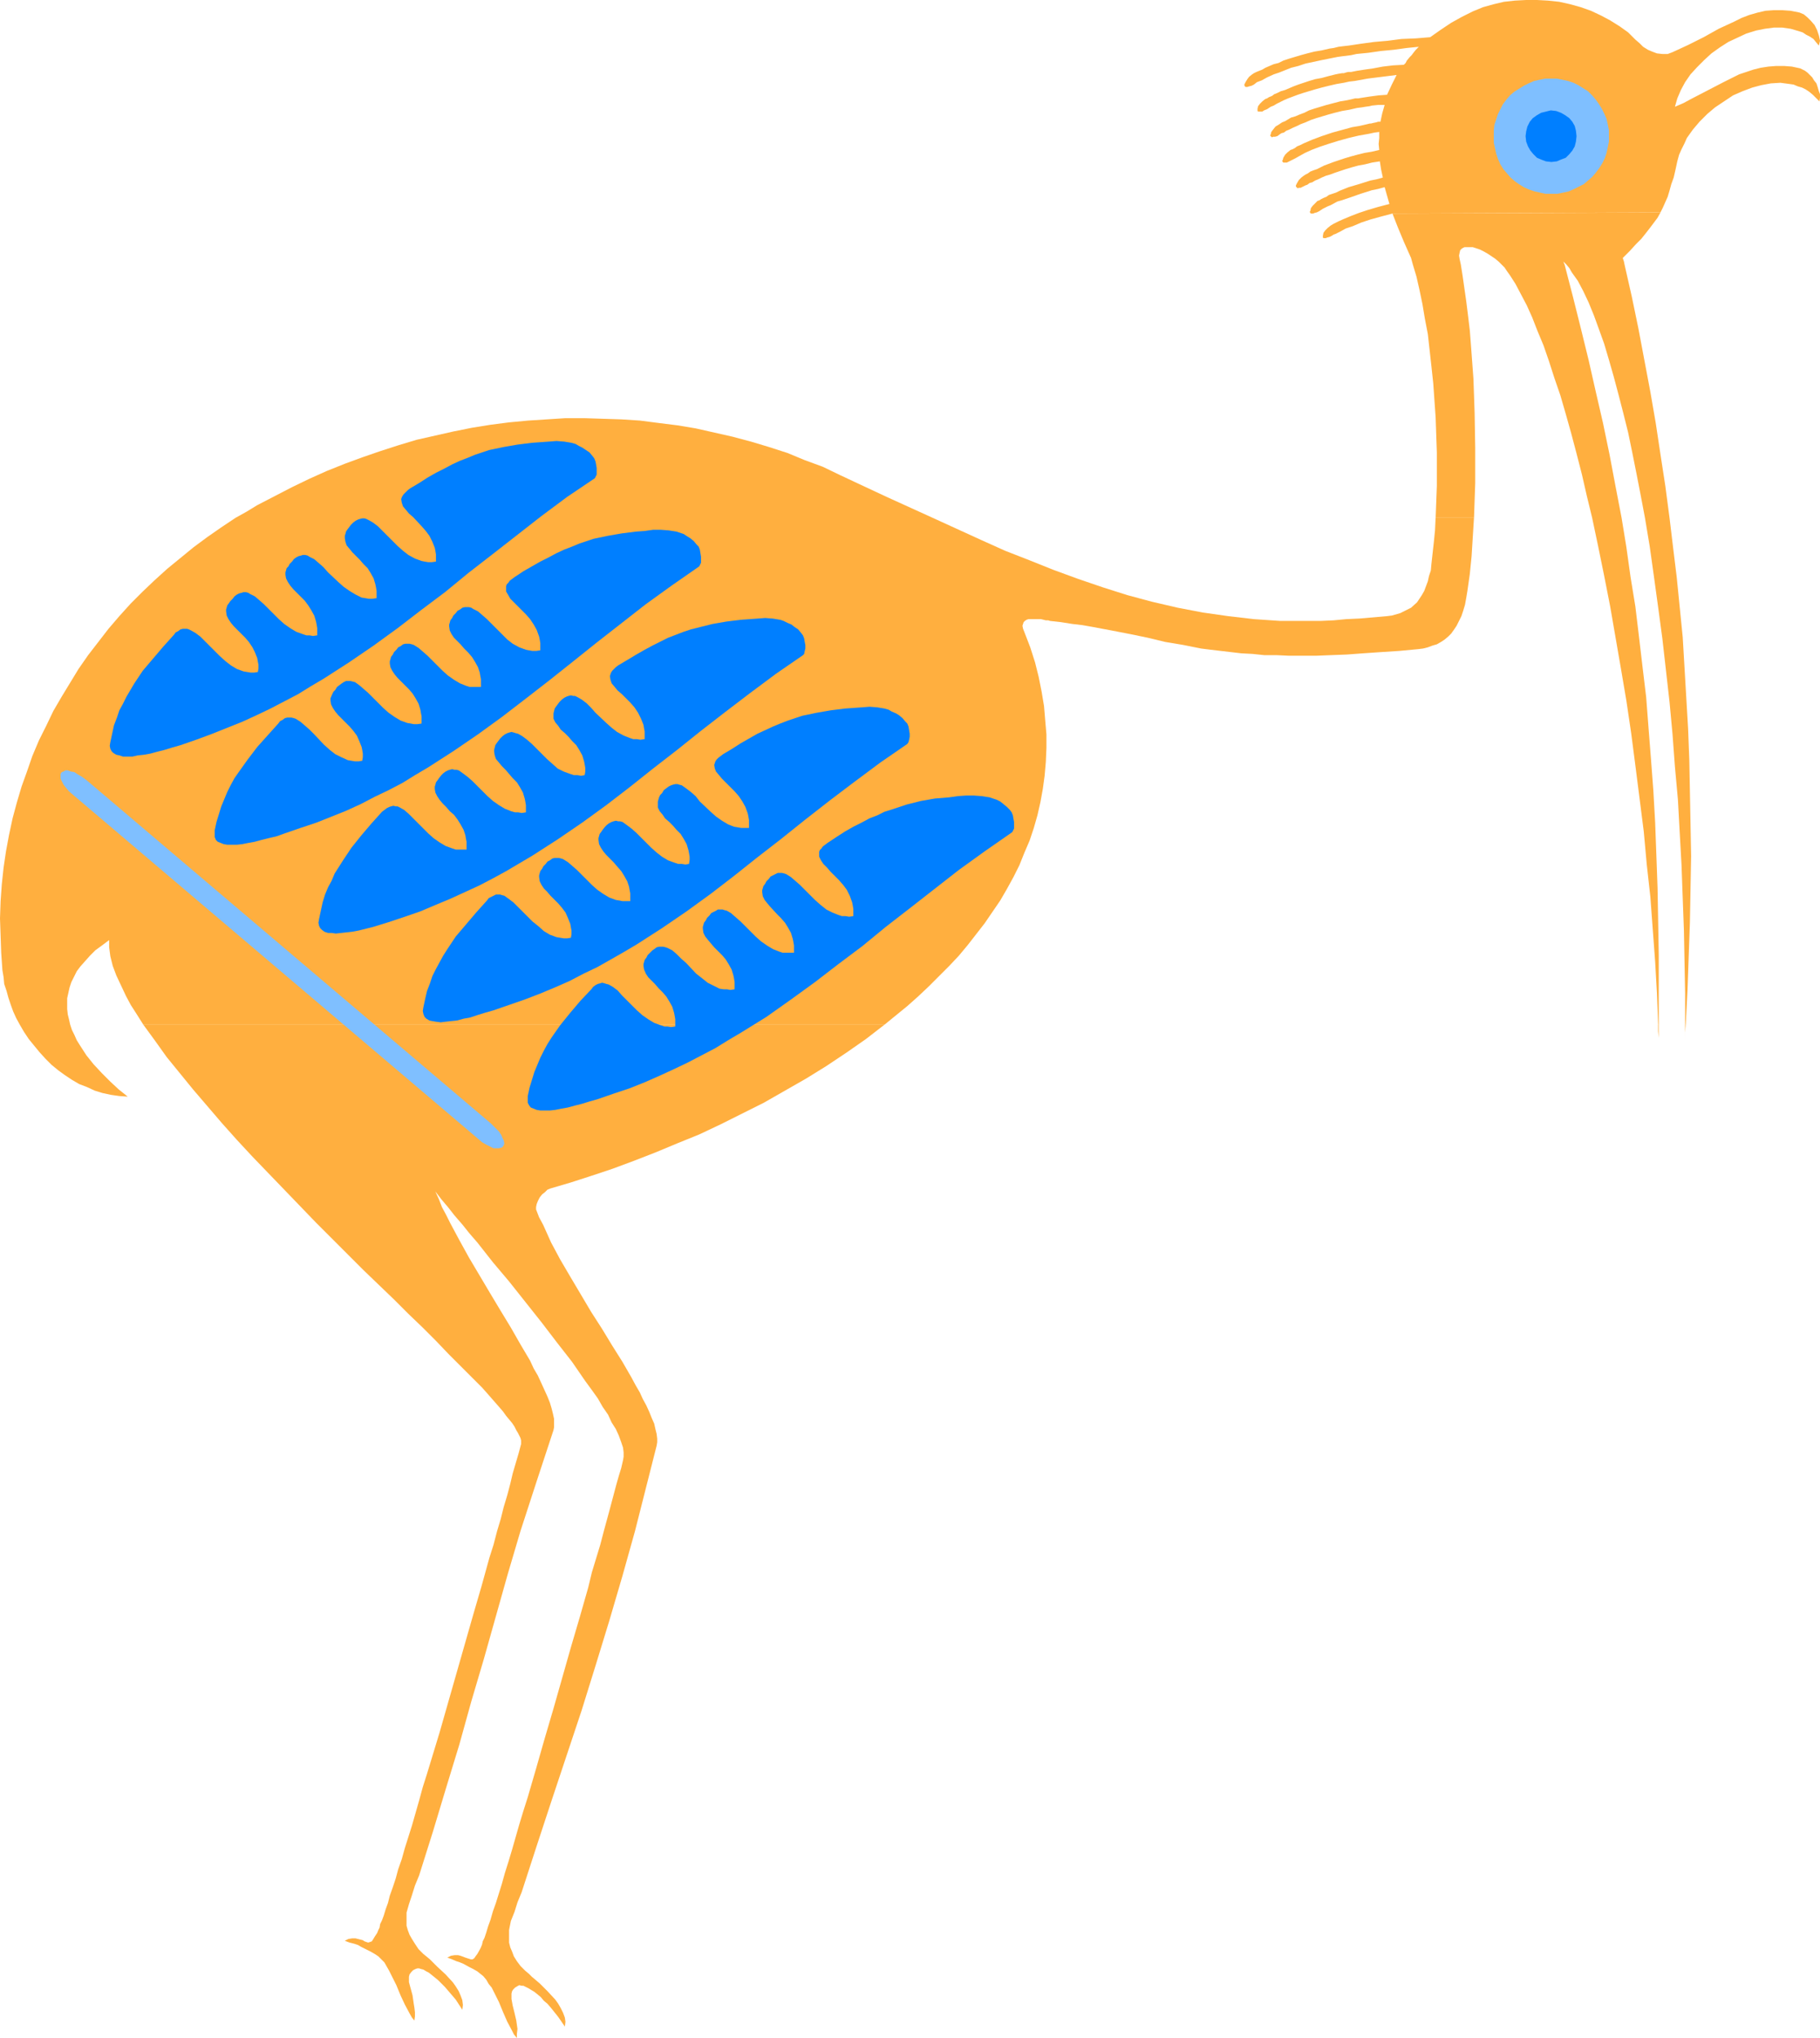
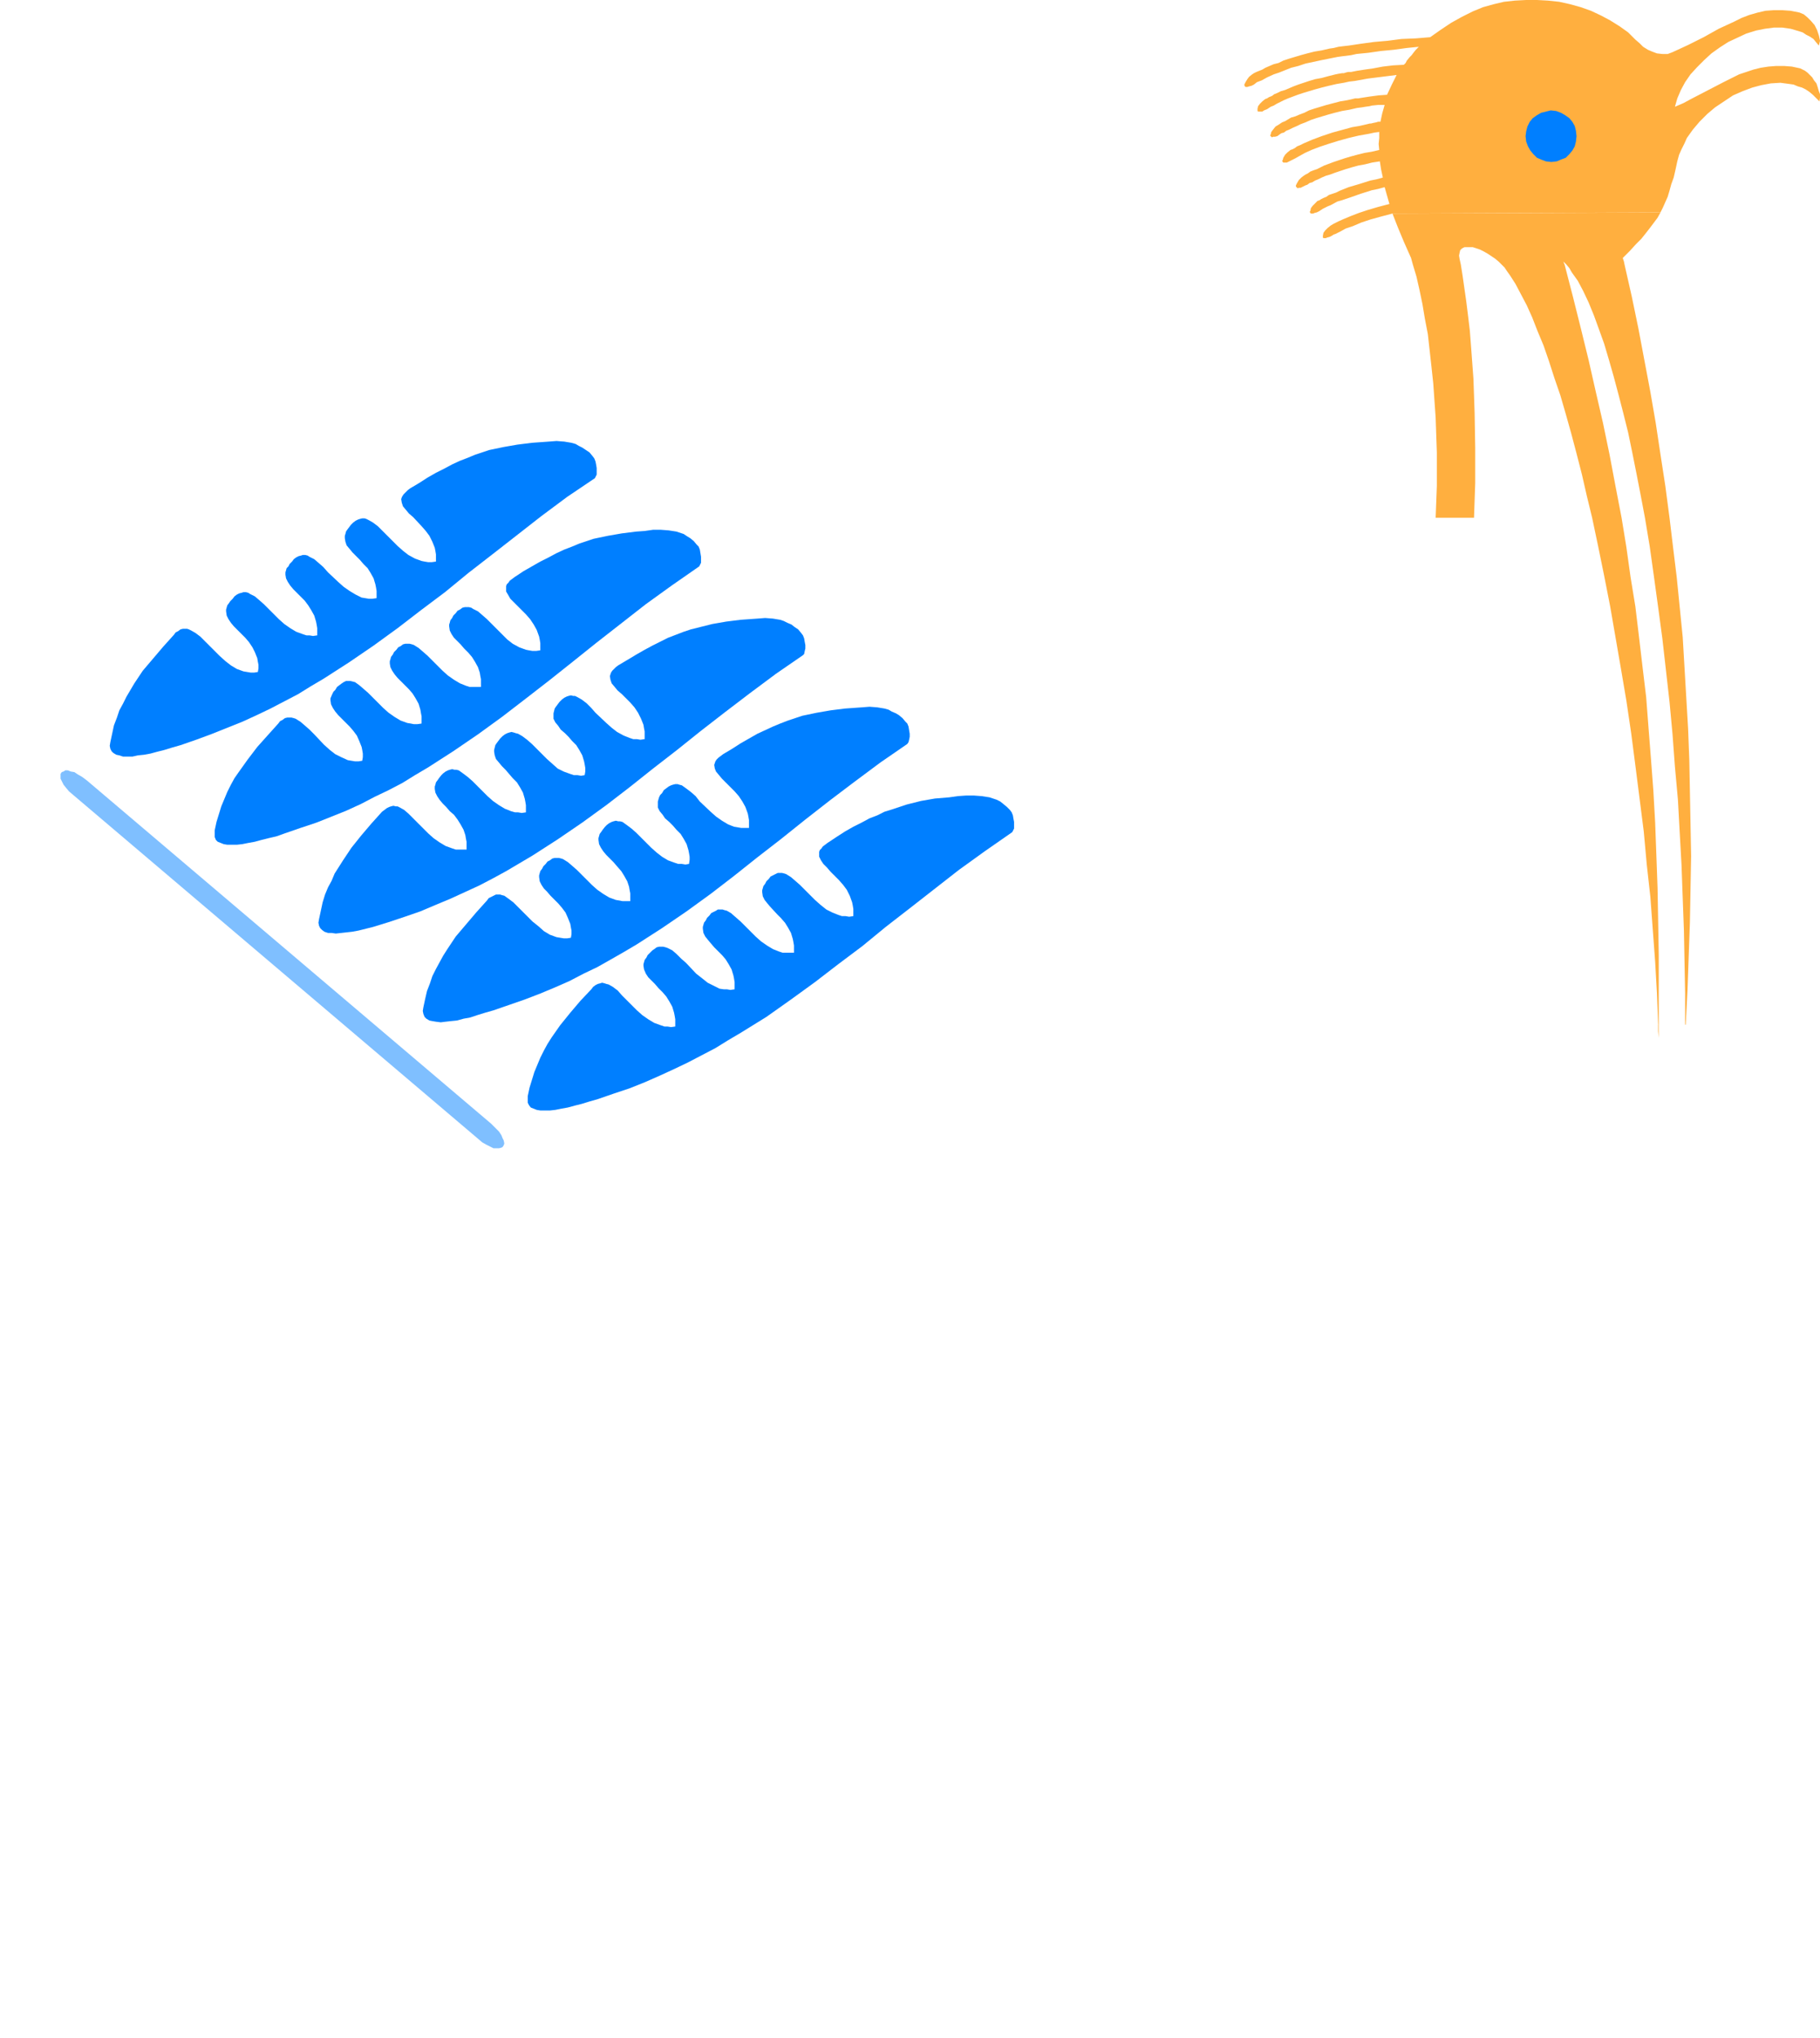
<svg xmlns="http://www.w3.org/2000/svg" xmlns:ns1="http://sodipodi.sourceforge.net/DTD/sodipodi-0.dtd" xmlns:ns2="http://www.inkscape.org/namespaces/inkscape" version="1.0" width="129.766mm" height="145.232mm" id="svg14" ns1:docname="Bird 12.wmf">
  <ns1:namedview id="namedview14" pagecolor="#ffffff" bordercolor="#000000" borderopacity="0.25" ns2:showpageshadow="2" ns2:pageopacity="0.0" ns2:pagecheckerboard="0" ns2:deskcolor="#d1d1d1" ns2:document-units="mm" />
  <defs id="defs1">
    <pattern id="WMFhbasepattern" patternUnits="userSpaceOnUse" width="6" height="6" x="0" y="0" />
  </defs>
-   <path style="fill:#ffaf3f;fill-opacity:1;fill-rule:evenodd;stroke:none" d="m 38.622,275.989 3.07,4.201 3.232,4.524 3.555,4.363 3.555,4.363 3.878,4.524 3.878,4.524 4.04,4.524 4.202,4.524 8.565,8.887 8.565,8.887 8.565,8.564 4.202,4.201 4.202,4.04 4.04,3.878 3.878,3.878 3.878,3.716 3.555,3.555 3.394,3.555 3.232,3.232 3.07,3.07 2.747,2.747 1.293,1.454 1.131,1.293 1.131,1.293 1.131,1.293 0.97,1.131 0.808,1.131 0.808,0.97 0.808,0.97 0.646,0.97 0.485,0.97 0.485,0.808 0.323,0.646 0.323,0.646 0.162,0.646 v 0.485 0.485 l -0.646,2.424 -0.808,2.747 -0.808,2.747 -0.646,2.747 -0.808,3.07 -0.97,3.232 -0.808,3.232 -0.97,3.232 -0.97,3.716 -1.131,3.555 -2.101,7.595 -2.262,7.756 -2.262,7.918 -4.525,15.835 -2.262,7.918 -2.262,7.433 -1.131,3.716 -1.131,3.555 -0.97,3.555 -0.97,3.393 -0.97,3.393 -0.97,3.07 -0.97,3.07 -0.808,2.909 -0.97,2.747 -0.646,2.424 -0.808,2.424 -0.808,2.262 -0.485,1.939 -0.646,1.777 -0.485,1.616 -0.485,1.293 -0.485,0.97 -0.162,0.97 -0.323,0.646 -0.323,0.808 -0.323,0.485 -0.323,0.485 -0.485,0.808 -0.323,0.485 -0.485,0.162 -0.485,0.162 -0.485,-0.162 -0.485,-0.162 -0.485,-0.323 -1.293,-0.323 -0.646,-0.162 h -0.97 l -0.97,0.162 -0.97,0.485 1.293,0.485 1.293,0.323 0.97,0.323 0.808,0.485 1.616,0.808 0.97,0.485 1.131,0.646 0.97,0.646 0.808,0.808 0.808,0.808 0.646,1.131 0.646,1.131 0.646,1.293 1.293,2.585 1.131,2.747 1.131,2.424 1.293,2.424 0.646,1.131 0.646,0.808 0.162,-1.131 v -1.131 l -0.162,-1.293 -0.162,-0.97 -0.323,-2.262 -0.485,-1.777 -0.485,-1.777 v -0.808 -0.646 l 0.162,-0.646 0.485,-0.646 0.485,-0.485 0.646,-0.323 0.485,-0.162 h 0.485 l 0.485,0.162 0.646,0.162 0.808,0.485 0.646,0.323 0.808,0.646 0.808,0.646 0.97,0.808 0.808,0.808 0.97,0.97 0.97,1.131 1.939,2.262 1.778,2.747 0.162,-1.293 -0.162,-1.293 -0.485,-1.293 -0.485,-1.131 -0.808,-1.293 -0.808,-1.131 -1.939,-2.101 -2.262,-2.101 -1.939,-1.939 -0.97,-0.808 -0.808,-0.646 -0.808,-0.808 -0.485,-0.485 -0.97,-1.454 -0.808,-1.293 -0.646,-1.131 -0.485,-1.293 -0.323,-1.131 v -1.131 -1.293 -1.131 l 0.646,-2.262 0.808,-2.424 0.808,-2.585 1.131,-2.747 3.717,-11.796 3.555,-11.796 3.555,-11.634 3.232,-11.634 3.394,-11.473 3.232,-11.473 3.232,-11.473 3.394,-11.473 4.363,-13.412 4.525,-13.735 0.162,-0.808 v -1.131 -1.131 l -0.323,-1.454 -0.323,-1.293 -0.485,-1.616 -0.646,-1.616 -0.808,-1.777 -0.808,-1.777 -0.97,-2.101 -1.131,-1.939 -0.97,-2.101 -2.586,-4.363 -2.586,-4.524 -2.747,-4.524 -2.909,-4.848 -5.656,-9.534 -2.586,-4.686 -2.424,-4.524 -1.131,-2.262 -1.131,-2.101 -0.808,-2.101 -0.97,-2.101 1.616,2.101 1.778,2.101 1.778,2.262 2.101,2.424 1.939,2.424 2.101,2.424 4.202,5.332 4.363,5.171 4.363,5.494 4.363,5.494 4.202,5.494 4.04,5.171 1.778,2.585 1.778,2.585 1.778,2.424 1.616,2.262 1.293,2.262 1.454,2.101 0.97,2.101 1.131,1.777 0.808,1.777 0.646,1.777 0.485,1.454 0.162,1.293 v 1.131 l -0.162,0.97 -0.485,2.101 -0.646,2.101 -0.646,2.262 -0.646,2.424 -0.646,2.424 -0.646,2.424 -1.454,5.332 -0.97,3.716 -1.131,3.716 -1.131,3.716 -0.97,4.04 -2.262,7.918 -2.424,8.241 -4.686,16.482 -2.424,8.241 -2.262,7.918 -1.131,3.878 -1.131,3.878 -1.131,3.555 -1.131,3.716 -0.97,3.393 -0.97,3.393 -0.97,3.232 -0.97,3.07 -0.808,2.909 -0.808,2.585 -0.808,2.585 -0.808,2.262 -0.646,2.262 -0.646,1.777 -0.485,1.616 -0.485,1.454 -0.485,0.97 -0.162,0.808 -0.323,0.808 -0.323,0.646 -0.646,1.131 -0.485,0.646 -0.323,0.485 -0.485,0.323 h -0.485 l -0.485,-0.162 -0.485,-0.162 -0.485,-0.162 -1.293,-0.485 -0.646,-0.162 h -0.97 l -0.97,0.162 -0.97,0.485 1.293,0.485 1.131,0.485 0.97,0.323 0.808,0.323 1.778,0.97 0.97,0.485 1.131,0.646 0.808,0.646 0.808,0.646 0.808,0.97 0.646,1.131 0.808,0.97 0.646,1.293 1.293,2.585 1.131,2.747 1.131,2.585 1.293,2.424 0.485,0.97 0.808,0.97 v -1.131 l 0.162,-1.293 -0.162,-1.131 -0.162,-1.131 -0.485,-2.101 -0.485,-1.939 -0.323,-1.777 v -0.808 -0.646 l 0.162,-0.646 0.323,-0.485 0.485,-0.485 0.808,-0.485 0.323,-0.162 0.646,0.162 h 0.485 l 0.646,0.323 0.646,0.323 0.808,0.485 0.808,0.485 0.808,0.646 0.97,0.808 0.808,0.97 0.97,0.808 0.97,1.131 1.939,2.424 1.778,2.585 0.162,-1.293 -0.162,-1.131 -0.485,-1.293 -0.646,-1.293 -0.646,-1.131 -0.808,-1.131 -2.101,-2.262 -2.101,-2.101 -2.101,-1.777 -0.808,-0.808 -0.97,-0.808 -0.646,-0.646 -0.646,-0.646 -0.97,-1.293 -0.808,-1.293 -0.485,-1.293 -0.485,-1.131 -0.323,-1.293 v -1.131 -1.131 -1.131 l 0.485,-2.424 0.97,-2.424 0.808,-2.585 1.131,-2.747 4.04,-12.442 4.04,-12.281 4.04,-12.119 4.04,-12.119 3.717,-11.957 3.717,-12.119 3.555,-12.119 3.394,-12.119 2.909,-11.473 2.909,-11.473 0.162,-0.97 v -0.97 l -0.162,-1.293 -0.323,-1.293 -0.323,-1.454 -0.646,-1.454 -0.646,-1.616 -0.808,-1.777 -0.97,-1.777 -0.808,-1.777 -1.131,-1.939 -1.131,-2.101 -2.424,-4.201 -2.747,-4.363 -2.747,-4.524 -2.909,-4.524 -5.656,-9.534 -2.747,-4.686 -2.424,-4.524 -2.101,-4.686 -1.131,-2.101 -0.808,-2.101 v -0.646 l 0.162,-0.808 0.323,-0.808 0.485,-0.97 0.646,-0.808 0.808,-0.646 0.646,-0.646 0.808,-0.323 5.494,-1.616 5.494,-1.777 5.818,-1.939 5.656,-2.101 5.818,-2.262 5.818,-2.424 5.979,-2.424 5.818,-2.747 5.818,-2.909 5.818,-2.909 5.656,-3.232 5.656,-3.232 5.494,-3.393 5.333,-3.555 5.333,-3.716 5.01,-3.878 z" id="path1" />
  <path style="fill:#ffaf3f;fill-opacity:1;fill-rule:evenodd;stroke:none" d="m 446.824,275.989 v 1.777 l 0.162,1.777 v -3.555 z" id="path2" />
-   <path style="fill:#ffaf3f;fill-opacity:1;fill-rule:evenodd;stroke:none" d="m 454.095,275.989 v 2.262 l -0.162,2.101 0.323,-4.363 z" id="path3" />
  <path style="fill:#ffaf3f;fill-opacity:1;fill-rule:evenodd;stroke:none" d="m 447.47,57.201 0.646,-1.293 1.293,-2.909 0.485,-1.616 0.485,-1.777 0.646,-1.777 0.485,-2.101 0.485,-2.262 0.485,-1.777 0.646,-1.454 0.808,-1.616 0.646,-1.454 1.616,-2.262 1.778,-2.101 2.101,-2.101 2.101,-1.777 2.424,-1.616 2.424,-1.616 2.586,-1.131 2.586,-0.97 2.424,-0.646 2.586,-0.485 2.586,-0.162 2.424,0.323 1.131,0.162 1.131,0.485 1.131,0.323 0.97,0.485 0.97,0.646 0.97,0.808 0.808,0.808 0.97,0.97 0.162,-0.97 v -0.97 l -0.323,-0.808 -0.323,-1.131 -0.323,-0.97 -0.646,-0.808 -0.485,-0.808 -0.808,-0.808 -0.485,-0.485 -0.646,-0.485 -0.646,-0.323 -0.646,-0.323 -2.262,-0.485 -2.101,-0.162 h -2.101 l -2.101,0.162 -2.101,0.323 -1.939,0.485 -1.939,0.646 -1.939,0.646 -4.202,2.101 -4.363,2.262 -4.363,2.262 -2.101,1.131 -2.262,0.97 0.646,-2.262 0.97,-2.262 1.131,-2.101 1.454,-2.101 1.778,-1.939 1.939,-1.939 1.939,-1.777 2.262,-1.616 2.262,-1.454 2.424,-1.131 2.424,-1.131 2.586,-0.808 2.424,-0.485 2.424,-0.323 h 2.262 l 2.262,0.323 1.131,0.323 2.101,0.646 0.97,0.646 0.97,0.485 0.97,0.646 0.646,0.808 0.808,0.97 0.162,-0.646 0.162,-0.646 -0.323,-1.454 -0.485,-1.454 -0.646,-1.293 -0.97,-1.131 -0.97,-0.97 -0.97,-0.808 -1.131,-0.485 -2.424,-0.485 -2.262,-0.162 h -2.262 l -2.262,0.162 -2.101,0.485 -2.262,0.646 -2.101,0.808 -1.939,0.97 -4.202,1.939 -4.04,2.262 -4.202,2.101 -2.101,0.97 -2.101,0.97 -1.293,0.485 h -1.454 l -1.454,-0.162 -1.293,-0.485 -1.131,-0.485 -1.293,-0.808 -0.97,-0.97 -1.131,-0.97 -1.939,-1.939 -2.262,-1.616 -2.586,-1.616 -2.424,-1.293 -2.747,-1.293 -2.747,-0.97 -2.909,-0.808 -2.909,-0.646 -3.07,-0.323 L 414.18,0 h -2.909 l -3.07,0.162 -2.909,0.323 -2.747,0.646 -2.909,0.808 -2.747,1.131 -2.909,1.454 -2.909,1.616 -2.909,1.939 -2.747,1.939 -3.878,0.323 -3.878,0.162 -3.717,0.485 -3.717,0.323 -3.555,0.485 -3.232,0.485 -1.454,0.162 -1.293,0.162 -1.293,0.323 -1.131,0.162 -2.101,0.485 -1.939,0.323 -1.939,0.485 -1.778,0.485 -1.616,0.485 -1.616,0.485 -1.454,0.485 -1.293,0.646 -1.293,0.323 -1.131,0.485 -1.131,0.485 -0.808,0.485 -0.808,0.323 -0.808,0.323 -0.646,0.323 -0.485,0.323 v 0 l -0.808,0.646 -0.485,0.646 -0.485,0.808 -0.323,0.646 v 0.162 l 0.162,0.323 0.162,0.162 h 0.162 0.323 l 0.485,-0.162 0.646,-0.162 0.646,-0.323 0.808,-0.646 1.293,-0.485 1.454,-0.808 1.778,-0.808 1.454,-0.485 1.616,-0.646 1.616,-0.646 1.939,-0.485 1.939,-0.646 2.262,-0.485 2.262,-0.485 2.424,-0.485 0.808,-0.162 0.808,-0.162 1.131,-0.162 1.293,-0.162 1.293,-0.162 1.454,-0.323 3.232,-0.323 3.394,-0.485 3.394,-0.323 3.555,-0.485 3.232,-0.323 -0.808,0.808 -0.646,0.808 -0.485,0.646 -0.485,0.485 -0.808,0.97 -0.323,0.646 -0.485,0.485 -2.909,0.162 -2.747,0.323 -2.586,0.485 -2.262,0.323 -2.101,0.323 -0.808,0.162 -0.808,0.162 h -0.808 l -0.646,0.162 -0.485,0.162 h -0.485 l -0.97,0.162 -0.808,0.162 -1.939,0.485 -1.778,0.485 -1.778,0.323 -1.616,0.485 -1.454,0.485 -1.454,0.485 -1.293,0.485 -1.131,0.485 -1.131,0.485 -1.131,0.323 -0.97,0.485 -0.808,0.323 -0.646,0.485 -0.808,0.323 -0.485,0.323 -0.485,0.162 -0.808,0.646 -0.646,0.646 -0.485,0.646 -0.162,0.646 v 0.323 0.323 l 0.162,0.162 h 0.323 0.323 0.485 l 0.485,-0.323 0.808,-0.323 0.485,-0.323 0.485,-0.323 0.808,-0.323 0.808,-0.485 0.97,-0.485 0.97,-0.485 1.131,-0.485 1.293,-0.485 1.293,-0.485 1.454,-0.485 1.616,-0.485 1.616,-0.485 1.778,-0.485 1.939,-0.485 2.101,-0.485 1.939,-0.323 1.454,-0.323 1.454,-0.162 1.778,-0.323 1.778,-0.323 3.878,-0.485 3.878,-0.485 -1.293,2.585 -1.293,2.747 -2.262,0.162 -2.424,0.323 -2.101,0.323 -0.97,0.162 h -0.808 l -2.101,0.485 -1.939,0.323 -3.717,0.97 -1.616,0.485 -1.616,0.485 -1.454,0.485 -1.293,0.646 -1.293,0.485 -1.131,0.485 -1.131,0.323 -0.808,0.485 -0.808,0.485 -0.808,0.323 -0.485,0.323 -0.485,0.323 -0.808,0.485 -0.646,0.808 -0.485,0.646 -0.162,0.646 -0.162,0.323 0.162,0.162 0.162,0.162 0.162,0.162 0.323,-0.162 h 0.485 l 0.646,-0.162 0.646,-0.485 0.485,-0.323 0.646,-0.162 0.646,-0.485 0.808,-0.323 0.97,-0.485 1.131,-0.485 0.97,-0.485 1.293,-0.485 1.454,-0.646 1.454,-0.485 1.616,-0.485 1.616,-0.485 1.778,-0.485 1.939,-0.485 1.939,-0.323 2.101,-0.485 1.293,-0.162 0.97,-0.162 1.131,-0.162 0.646,-0.162 1.616,-0.162 h 1.778 l -0.646,2.262 -0.485,2.262 h -0.646 l -0.485,0.162 -0.808,0.162 -0.646,0.162 h -0.323 l -0.646,0.162 -2.101,0.485 -1.939,0.323 -1.778,0.485 -1.778,0.485 -1.778,0.485 -1.454,0.485 -1.454,0.485 -1.293,0.485 -1.293,0.485 -1.131,0.485 -1.131,0.485 -0.97,0.485 -0.808,0.323 -0.646,0.485 -0.646,0.323 -0.485,0.162 -0.808,0.646 -0.646,0.646 -0.485,0.808 -0.162,0.646 -0.162,0.162 0.162,0.323 0.162,0.162 h 0.162 0.485 0.323 l 0.646,-0.323 0.646,-0.323 0.97,-0.485 1.131,-0.646 1.454,-0.808 1.778,-0.808 2.101,-0.808 2.424,-0.808 2.586,-0.808 2.909,-0.808 2.747,-0.646 2.747,-0.485 1.454,-0.323 1.293,-0.162 v 1.616 l -0.162,1.616 0.162,1.616 -2.101,0.485 -1.939,0.323 -1.939,0.485 -1.778,0.485 -1.616,0.485 -1.454,0.485 -1.454,0.485 -1.293,0.485 -1.293,0.485 -0.97,0.485 -0.97,0.485 -0.97,0.323 -0.808,0.323 -0.646,0.485 -0.646,0.323 -0.485,0.323 -0.646,0.485 -0.646,0.646 -0.485,0.808 -0.323,0.646 v 0.323 l 0.162,0.162 0.162,0.162 0.162,0.162 0.323,-0.162 h 0.485 l 0.646,-0.323 0.646,-0.323 0.485,-0.162 0.646,-0.485 0.646,-0.162 0.808,-0.485 0.808,-0.323 0.97,-0.485 1.131,-0.485 1.131,-0.323 1.293,-0.485 1.454,-0.485 1.454,-0.485 1.616,-0.485 1.778,-0.485 1.778,-0.323 1.939,-0.485 2.101,-0.323 0.323,2.101 0.485,2.262 -1.778,0.485 -1.616,0.323 -3.07,0.97 -2.747,0.808 -2.424,0.97 -0.97,0.485 -0.97,0.323 -0.97,0.323 -0.646,0.485 -0.808,0.323 -0.646,0.323 -0.485,0.323 -0.485,0.162 -0.646,0.646 -0.646,0.646 -0.485,0.646 -0.162,0.808 -0.162,0.162 0.162,0.323 0.162,0.162 h 0.162 0.485 l 0.323,-0.162 0.646,-0.162 0.646,-0.323 0.485,-0.323 0.485,-0.323 0.646,-0.323 0.646,-0.323 0.808,-0.323 1.778,-0.97 1.131,-0.323 2.424,-0.808 2.747,-0.97 3.07,-0.97 1.616,-0.323 1.778,-0.485 0.646,2.262 0.646,2.262 -3.07,0.808 -2.747,0.808 -2.424,0.808 -2.101,0.808 -1.939,0.808 -1.454,0.646 -1.293,0.646 -0.808,0.485 -0.808,0.646 -0.646,0.646 -0.485,0.646 -0.162,0.808 v 0.162 0.323 l 0.162,0.162 h 0.162 0.485 l 0.323,-0.162 0.646,-0.162 0.646,-0.323 0.485,-0.323 0.485,-0.162 1.293,-0.646 1.454,-0.808 1.939,-0.646 2.262,-0.97 2.424,-0.808 2.909,-0.808 3.07,-0.808 z" id="path4" />
-   <path style="fill:#ffaf3f;fill-opacity:1;fill-rule:evenodd;stroke:none" d="m 251.288,139.449 13.09,5.979 6.464,2.909 6.626,2.585 6.464,2.585 6.626,2.424 6.626,2.262 6.626,2.101 6.626,1.777 6.949,1.616 6.787,1.293 6.787,0.97 6.949,0.808 7.11,0.485 h 3.555 3.555 3.717 l 3.555,-0.162 3.394,-0.323 3.555,-0.162 3.717,-0.323 3.717,-0.323 1.293,-0.162 1.131,-0.323 1.131,-0.323 0.97,-0.485 0.97,-0.485 0.97,-0.485 1.616,-1.454 0.646,-0.97 0.646,-0.97 0.646,-1.131 0.485,-1.293 0.485,-1.293 0.323,-1.454 0.485,-1.454 0.162,-1.777 0.323,-2.909 0.323,-2.909 0.323,-3.232 0.162,-3.393 h 10.342 l -0.323,5.171 -0.323,5.171 -0.485,4.848 -0.646,4.524 -0.323,1.939 -0.323,1.777 -0.485,1.616 -0.485,1.454 -0.646,1.293 -0.646,1.293 -0.646,0.97 -0.808,1.131 -0.808,0.808 -0.97,0.808 -0.97,0.646 -1.131,0.646 -1.131,0.323 -1.293,0.485 -1.293,0.323 -1.293,0.162 -5.171,0.485 -5.01,0.323 -4.686,0.323 -4.363,0.323 -4.202,0.162 -4.04,0.162 h -7.434 l -3.394,-0.162 h -3.232 l -3.07,-0.323 -3.07,-0.162 -2.747,-0.323 -2.747,-0.323 -2.747,-0.323 -2.586,-0.323 -4.848,-0.97 -4.848,-0.808 -4.686,-1.131 -4.686,-0.97 -5.01,-0.97 -5.171,-0.97 -2.747,-0.485 -2.747,-0.323 -3.07,-0.485 -2.909,-0.323 -0.485,-0.162 h -0.646 l -1.293,-0.323 h -1.454 -1.293 -0.646 l -0.485,0.162 -0.485,0.323 -0.323,0.323 -0.162,0.485 -0.162,0.485 0.162,0.808 0.323,0.808 1.616,4.201 1.293,4.04 0.97,3.878 0.808,4.04 0.646,3.878 0.323,3.878 0.323,3.716 v 3.716 l -0.162,3.716 -0.323,3.716 -0.485,3.555 -0.646,3.555 -0.808,3.555 -0.97,3.393 -1.131,3.393 -1.454,3.393 -1.293,3.232 -1.616,3.232 -1.778,3.232 -1.778,3.07 -2.101,3.07 -2.101,3.07 -2.262,2.909 -2.262,2.909 -2.424,2.909 -2.586,2.747 -2.747,2.747 -2.747,2.747 -2.909,2.747 -2.909,2.585 -6.141,5.009 H 38.622 l -1.939,-3.07 -1.454,-2.262 -1.293,-2.424 -1.293,-2.747 -1.293,-2.747 -0.97,-2.585 -0.323,-1.293 -0.323,-1.293 -0.323,-2.424 v -0.97 -0.97 l -1.939,1.454 -1.778,1.293 -1.454,1.454 -1.293,1.454 -1.293,1.454 -0.97,1.293 -0.808,1.616 -0.646,1.293 -0.485,1.454 -0.323,1.454 -0.323,1.454 v 1.454 1.454 l 0.162,1.454 0.323,1.293 0.323,1.454 0.485,1.454 0.646,1.293 0.646,1.454 0.808,1.293 1.778,2.747 1.939,2.424 2.262,2.424 2.262,2.262 2.262,2.101 2.424,1.939 -2.262,-0.162 -2.262,-0.323 -2.262,-0.485 -2.101,-0.646 -2.101,-0.97 -2.101,-0.808 -1.939,-1.131 -1.939,-1.293 -1.778,-1.293 -1.778,-1.454 -1.616,-1.616 -1.616,-1.777 L 9.211,281.644 7.757,279.867 6.464,277.928 5.333,275.989 4.363,274.211 3.555,272.434 2.909,270.657 2.262,268.718 1.778,266.94 1.131,265.001 0.97,263.224 0.646,261.285 0.323,256.599 0.162,251.913 0,247.388 l 0.162,-4.686 0.323,-4.524 0.485,-4.524 0.646,-4.363 0.808,-4.363 0.97,-4.524 1.131,-4.201 1.293,-4.363 1.454,-4.04 1.454,-4.201 1.778,-4.201 1.939,-3.878 1.939,-4.04 2.262,-3.878 2.262,-3.716 2.262,-3.716 2.586,-3.716 2.747,-3.555 2.747,-3.555 2.909,-3.393 3.07,-3.393 3.232,-3.232 3.232,-3.07 3.394,-3.07 3.555,-2.909 3.555,-2.909 3.717,-2.747 3.717,-2.585 3.878,-2.585 2.909,-1.616 2.909,-1.777 4.686,-2.424 4.686,-2.424 4.686,-2.262 4.686,-2.101 4.848,-1.939 4.848,-1.777 4.686,-1.616 5.01,-1.616 4.848,-1.454 5.01,-1.131 5.01,-1.131 4.848,-0.97 5.01,-0.808 5.01,-0.646 5.171,-0.485 5.01,-0.323 5.01,-0.323 h 5.01 l 5.01,0.162 5.01,0.162 5.01,0.323 5.01,0.646 5.171,0.646 4.848,0.808 5.01,1.131 5.01,1.131 4.848,1.293 4.848,1.454 5.01,1.616 4.686,1.939 4.848,1.777 4.686,2.262 12.443,5.817 z" id="path5" />
  <path style="fill:#ffaf3f;fill-opacity:1;fill-rule:evenodd;stroke:none" d="m 429.048,139.449 -1.454,-5.979 -1.293,-5.656 -1.454,-5.656 -1.454,-5.494 -1.454,-5.171 -1.454,-5.009 -1.616,-4.686 -1.454,-4.524 -1.454,-4.201 -1.616,-3.878 -1.454,-3.716 -1.454,-3.232 -1.616,-3.07 -1.454,-2.747 -1.454,-2.262 -0.808,-1.131 -0.646,-0.97 -0.808,-0.808 -0.808,-0.808 -0.97,-0.808 -1.939,-1.293 -1.131,-0.646 -0.97,-0.485 -0.97,-0.323 -0.97,-0.323 h -0.808 -0.808 -0.646 l -0.646,0.323 -0.485,0.485 -0.162,0.646 -0.162,0.808 0.162,0.97 0.323,1.454 0.485,3.07 0.485,3.393 0.485,3.393 0.485,3.878 0.485,4.04 0.323,4.201 0.323,4.363 0.323,4.363 0.162,4.524 0.162,4.686 0.162,9.534 v 9.372 l -0.323,9.372 h -10.342 l 0.162,-4.201 0.162,-4.363 v -4.524 -4.524 l -0.323,-9.372 -0.646,-9.21 -0.485,-4.524 -0.485,-4.363 -0.485,-4.363 -0.808,-4.201 -0.646,-3.878 -0.808,-3.878 -0.808,-3.555 -0.97,-3.232 -0.485,-1.777 -0.646,-1.454 -0.646,-1.454 -0.646,-1.454 -1.616,-3.878 -1.454,-3.716 72.235,-0.323 -0.808,1.454 -0.97,1.293 -0.97,1.293 -1.131,1.454 -1.293,1.616 -1.454,1.454 -1.616,1.777 -1.939,1.939 0.323,0.97 0.162,0.808 1.939,8.564 1.778,8.564 1.616,8.564 1.616,8.564 1.454,8.402 1.293,8.564 1.293,8.402 1.131,8.564 0.97,8.079 0.97,7.918 0.808,8.079 0.808,8.079 0.485,8.241 0.485,8.241 0.485,8.241 0.323,8.402 0.162,8.564 0.162,8.564 0.162,8.726 -0.162,8.887 -0.162,8.887 -0.323,9.049 -0.323,9.21 -0.485,9.372 h -0.162 v -8.402 l -0.162,-8.402 -0.162,-8.564 -0.323,-8.726 -0.323,-8.887 -0.485,-8.726 -0.485,-8.887 -0.808,-8.887 -0.646,-8.726 -0.808,-8.726 -0.97,-8.564 -0.97,-8.564 -1.131,-8.402 -1.131,-8.241 -1.131,-8.079 -1.293,-7.756 -1.131,-5.979 -1.131,-5.817 -1.131,-5.656 -1.131,-5.494 -1.293,-5.171 -1.293,-5.009 -1.293,-4.848 -1.293,-4.524 -1.293,-4.363 -1.454,-4.04 -1.293,-3.555 -1.454,-3.555 -1.454,-3.07 -1.454,-2.747 -1.616,-2.262 -0.646,-1.131 -0.808,-0.97 -0.808,-0.808 0.162,0.485 0.162,0.323 2.262,8.726 2.101,8.402 2.101,8.564 1.939,8.564 1.939,8.402 1.778,8.564 1.616,8.564 1.616,8.402 1.293,7.918 1.131,8.079 1.293,7.918 0.97,8.079 0.97,8.241 0.97,8.079 0.646,8.402 0.646,8.241 0.646,8.564 0.485,8.564 0.323,8.726 0.323,8.887 0.162,8.887 0.162,9.21 v 9.21 9.534 h -0.162 l -0.323,-8.402 -0.485,-8.564 -0.646,-8.726 -0.646,-8.726 -0.97,-8.726 -0.808,-8.887 -1.131,-8.887 -1.131,-8.887 -1.131,-8.726 -1.293,-8.726 -1.454,-8.564 -1.454,-8.402 -1.454,-8.402 -1.616,-8.241 -1.616,-7.918 z" id="path6" />
-   <path style="fill:#7fbfff;fill-opacity:1;fill-rule:evenodd;stroke:none" d="m 418.059,52.192 h 1.616 l 1.616,-0.323 1.454,-0.323 1.454,-0.646 1.293,-0.646 1.293,-0.646 1.131,-0.97 1.131,-0.97 0.97,-1.131 0.97,-1.293 0.808,-1.293 0.646,-1.293 0.485,-1.454 0.323,-1.454 0.323,-1.616 v -1.454 -1.616 l -0.323,-1.616 -0.323,-1.454 -0.646,-1.454 -0.646,-1.293 -0.808,-1.293 -0.808,-1.131 -0.97,-1.131 -1.131,-1.131 -1.293,-0.808 -1.293,-0.808 -1.293,-0.646 -1.454,-0.485 -1.454,-0.323 -1.616,-0.323 h -1.616 -1.454 l -1.616,0.323 -1.454,0.323 -1.454,0.646 -1.293,0.646 -1.293,0.808 -1.293,0.808 -1.131,0.97 -0.97,1.131 -0.97,1.293 -0.646,1.293 -0.646,1.293 -0.485,1.454 -0.485,1.454 -0.162,1.616 v 1.616 1.616 l 0.323,1.454 0.323,1.454 0.485,1.454 0.646,1.454 0.808,1.293 0.97,1.131 0.97,1.131 1.131,0.97 1.131,0.808 1.293,0.808 1.454,0.646 1.454,0.485 1.454,0.323 1.454,0.323 z" id="path7" />
  <path style="fill:#007fff;fill-opacity:1;fill-rule:evenodd;stroke:none" d="m 418.059,43.628 1.454,-0.162 1.131,-0.485 1.293,-0.485 0.97,-0.97 0.808,-0.97 0.646,-1.131 0.323,-1.293 0.162,-1.454 -0.162,-1.454 -0.323,-1.293 -0.646,-1.131 -0.808,-0.97 -1.131,-0.808 -1.131,-0.646 -1.293,-0.485 -1.454,-0.162 -1.293,0.323 -1.293,0.323 -1.131,0.646 -1.131,0.808 -0.808,0.97 -0.646,1.293 -0.323,1.293 -0.162,1.293 0.162,1.454 0.485,1.293 0.646,1.131 0.808,0.97 0.97,0.97 1.131,0.485 1.293,0.485 z" id="path8" />
  <path style="fill:#007fff;fill-opacity:1;fill-rule:evenodd;stroke:none" d="m 110.534,131.531 -0.646,0.485 -0.646,0.646 -0.485,0.485 -0.323,0.485 -0.162,0.323 -0.162,0.485 0.162,0.97 0.323,0.97 0.808,0.97 0.808,0.97 1.131,0.97 2.262,2.424 1.131,1.293 0.97,1.293 0.808,1.616 0.646,1.616 0.162,0.808 0.162,0.97 v 0.97 0.97 l -1.131,0.162 h -0.97 l -0.97,-0.162 -0.808,-0.162 -1.778,-0.646 -1.778,-0.97 -1.454,-1.131 -1.454,-1.293 -2.747,-2.747 -1.293,-1.293 -1.293,-1.293 -1.293,-0.97 -1.131,-0.646 -0.646,-0.323 -0.485,-0.162 H 97.606 l -0.646,0.162 -0.485,0.162 -0.646,0.323 -0.646,0.485 -0.646,0.646 -0.485,0.646 -0.485,0.646 -0.323,0.485 -0.162,0.646 -0.162,0.485 v 0.646 l 0.162,0.97 0.323,0.97 0.808,0.97 0.808,0.97 1.939,1.939 0.97,1.131 1.131,1.131 0.808,1.293 0.808,1.454 0.485,1.616 0.162,0.808 0.162,0.97 v 0.97 0.97 l -1.131,0.162 h -0.97 l -0.97,-0.162 -0.97,-0.162 -1.616,-0.808 -1.616,-0.97 -1.616,-1.131 -1.454,-1.293 -2.747,-2.585 -1.293,-1.454 -1.293,-1.131 -1.131,-0.97 -1.293,-0.646 -0.485,-0.323 -0.646,-0.162 h -0.646 l -0.485,0.162 -0.646,0.162 -0.646,0.323 -0.646,0.485 -0.485,0.646 -0.646,0.646 -0.323,0.646 -0.485,0.485 -0.323,1.131 v 0.646 l 0.162,0.97 0.485,0.97 0.646,0.97 0.808,0.97 0.97,0.97 0.97,0.97 1.131,1.131 0.97,1.293 0.808,1.293 0.808,1.454 0.485,1.616 0.162,0.808 0.162,0.97 v 0.808 1.131 l -1.131,0.162 -0.97,-0.162 h -0.808 l -0.97,-0.323 -1.778,-0.646 -1.616,-0.97 -1.616,-1.131 -1.454,-1.293 -2.747,-2.747 -1.293,-1.293 -1.293,-1.131 -1.131,-0.97 -1.293,-0.646 -0.485,-0.323 -0.646,-0.162 h -0.646 l -0.485,0.162 -0.646,0.162 -0.646,0.323 -0.646,0.485 -0.485,0.646 -0.646,0.646 -0.323,0.485 -0.485,0.646 -0.323,1.131 v 0.485 l 0.162,1.131 0.485,0.97 0.646,0.97 0.808,0.97 0.97,0.97 0.97,0.97 1.131,1.131 0.97,1.131 0.97,1.454 0.646,1.293 0.646,1.616 0.162,0.97 0.162,0.808 v 0.97 l -0.162,0.97 -0.97,0.162 h -0.97 l -0.97,-0.162 -0.97,-0.162 -1.778,-0.646 -1.616,-0.97 -1.454,-1.131 -1.616,-1.454 -2.747,-2.747 -1.293,-1.293 -1.131,-1.131 -1.293,-0.97 -1.131,-0.646 -0.646,-0.323 -0.485,-0.162 h -0.646 -0.485 l -0.646,0.162 -0.646,0.485 -0.646,0.323 -0.485,0.646 -2.909,3.232 -2.747,3.232 -2.747,3.232 -2.262,3.393 -2.101,3.555 -0.97,1.939 -0.97,1.777 -0.646,1.939 -0.808,2.101 -0.485,2.262 -0.485,2.262 -0.162,0.97 0.162,0.808 0.323,0.646 0.485,0.485 0.808,0.485 0.808,0.162 0.97,0.323 h 1.293 1.293 l 1.454,-0.323 1.616,-0.162 1.778,-0.323 1.778,-0.485 1.939,-0.485 2.101,-0.646 2.262,-0.646 4.202,-1.454 4.363,-1.616 4.04,-1.616 4.04,-1.616 3.878,-1.777 3.717,-1.777 3.717,-1.939 3.717,-1.939 3.394,-2.101 3.555,-2.101 6.787,-4.363 6.626,-4.524 6.464,-4.686 6.302,-4.848 6.464,-4.848 6.302,-5.171 6.464,-5.009 6.626,-5.171 6.626,-5.171 6.949,-5.171 7.434,-5.009 0.162,-0.323 0.323,-0.646 v -0.808 -0.97 l -0.162,-0.97 -0.162,-0.808 -0.323,-0.808 -0.485,-0.646 -0.808,-0.97 -0.97,-0.646 -0.97,-0.646 -0.97,-0.485 -0.808,-0.485 -1.131,-0.323 -1.939,-0.323 -2.101,-0.162 -2.101,0.162 -4.525,0.323 -3.878,0.485 -3.717,0.646 -3.878,0.808 -1.939,0.646 -1.939,0.646 -1.939,0.808 -2.101,0.808 -2.101,0.97 -2.101,1.131 -2.262,1.131 -2.262,1.293 -2.262,1.454 z" id="path9" />
  <path style="fill:#007fff;fill-opacity:1;fill-rule:evenodd;stroke:none" d="m 138.653,155.446 -0.646,0.485 -0.646,0.485 -0.323,0.485 -0.485,0.485 -0.162,0.485 v 0.485 0.97 l 0.485,0.808 0.646,1.131 0.97,0.97 0.97,0.97 2.262,2.262 1.131,1.293 0.97,1.454 0.808,1.454 0.646,1.777 0.162,0.808 0.162,0.97 v 0.97 0.97 l -1.131,0.162 h -0.97 l -0.97,-0.162 -0.808,-0.162 -1.778,-0.646 -1.778,-0.97 -1.454,-1.131 -1.454,-1.454 -2.747,-2.747 -1.293,-1.293 -1.293,-1.131 -1.131,-0.97 -1.293,-0.646 -0.485,-0.323 -0.646,-0.162 h -0.646 -0.485 l -0.646,0.162 -0.646,0.485 -0.646,0.323 -0.485,0.646 -0.646,0.646 -0.323,0.646 -0.485,0.646 -0.162,0.646 -0.162,0.485 v 0.485 l 0.162,1.131 0.485,0.97 0.646,0.97 0.808,0.808 0.97,0.97 0.97,1.131 1.131,1.131 0.97,1.131 0.808,1.293 0.808,1.454 0.485,1.454 0.162,0.97 0.162,0.808 v 0.97 1.131 h -1.131 -0.97 -0.97 l -0.97,-0.323 -1.616,-0.646 -1.616,-0.97 -1.616,-1.131 -1.454,-1.293 -2.747,-2.747 -1.293,-1.293 -1.293,-1.131 -1.131,-0.97 -1.293,-0.808 -0.485,-0.162 -0.646,-0.162 h -0.646 -0.485 l -0.646,0.162 -0.646,0.485 -0.646,0.323 -0.485,0.646 -0.646,0.646 -0.323,0.646 -0.485,0.646 -0.162,0.646 -0.162,0.485 v 0.646 l 0.162,0.97 0.485,0.97 0.646,0.97 0.808,0.97 0.97,0.97 0.97,0.97 1.131,1.131 0.97,1.131 0.808,1.293 0.808,1.454 0.485,1.616 0.162,0.97 0.162,0.808 v 0.97 0.97 l -1.131,0.162 h -0.97 l -0.808,-0.162 -0.97,-0.162 -1.778,-0.646 -1.616,-0.97 -1.616,-1.131 -1.454,-1.293 -2.747,-2.747 -1.293,-1.293 -1.293,-1.131 -1.131,-0.97 -1.131,-0.808 -0.646,-0.162 -0.646,-0.162 h -0.485 -0.646 l -0.646,0.323 -0.485,0.323 -0.646,0.485 -0.646,0.485 -0.485,0.808 -0.485,0.485 -0.323,0.646 -0.485,1.131 v 0.485 l 0.162,1.131 0.485,0.97 0.646,0.97 0.808,0.97 0.97,0.97 0.97,0.97 1.131,1.131 0.97,1.131 0.97,1.293 0.646,1.454 0.646,1.616 0.162,0.808 0.162,0.97 v 0.97 l -0.162,0.97 -0.97,0.162 h -0.97 l -0.97,-0.162 -0.97,-0.162 -1.778,-0.808 -1.616,-0.808 -1.454,-1.131 -1.616,-1.454 -2.586,-2.747 -1.293,-1.293 -1.293,-1.131 -1.131,-0.97 -1.293,-0.808 -0.485,-0.162 -0.646,-0.162 h -0.646 -0.485 l -0.646,0.162 -0.646,0.485 -0.646,0.323 -0.485,0.646 -2.909,3.232 -2.747,3.07 -2.586,3.393 -2.424,3.393 -1.131,1.616 -0.97,1.777 -0.97,1.939 -0.808,1.939 -0.808,1.939 -0.646,2.101 -0.646,2.101 -0.485,2.262 v 0.97 0.808 l 0.323,0.808 0.485,0.485 0.808,0.323 0.808,0.323 0.97,0.162 h 1.293 1.293 l 1.454,-0.162 1.616,-0.323 1.778,-0.323 1.778,-0.485 1.939,-0.485 2.101,-0.485 2.262,-0.808 4.202,-1.454 4.363,-1.454 4.04,-1.616 4.04,-1.616 3.878,-1.777 3.717,-1.939 3.717,-1.777 3.717,-1.939 3.394,-2.101 3.555,-2.101 6.787,-4.363 6.626,-4.524 6.464,-4.686 6.302,-4.848 6.464,-5.009 6.302,-5.009 6.464,-5.171 6.626,-5.171 6.626,-5.171 6.949,-5.009 7.434,-5.171 0.162,-0.323 0.323,-0.646 v -0.808 -0.808 l -0.162,-0.97 -0.162,-0.97 -0.323,-0.808 -0.485,-0.485 -0.808,-0.97 -0.97,-0.808 -0.808,-0.485 -0.97,-0.646 -0.97,-0.323 -0.97,-0.323 -2.101,-0.323 -2.101,-0.162 h -2.101 l -2.262,0.323 -2.262,0.162 -3.878,0.485 -3.717,0.646 -3.878,0.808 -1.939,0.646 -1.939,0.646 -1.939,0.808 -2.101,0.808 -2.101,0.97 -2.101,1.131 -2.262,1.131 -2.262,1.293 -2.262,1.293 z" id="path10" />
  <path style="fill:#007fff;fill-opacity:1;fill-rule:evenodd;stroke:none" d="m 166.609,179.199 -0.646,0.485 -0.485,0.485 -0.485,0.485 -0.323,0.485 -0.162,0.485 -0.162,0.485 0.162,0.97 0.323,0.97 0.808,0.97 0.808,0.97 1.131,0.97 2.262,2.262 1.131,1.293 0.97,1.454 0.808,1.616 0.646,1.616 0.162,0.97 0.162,0.808 v 0.97 1.131 l -1.131,0.162 -0.97,-0.162 h -0.97 l -0.97,-0.323 -1.616,-0.646 -1.778,-0.97 -1.454,-1.131 -1.454,-1.293 -2.909,-2.747 -1.131,-1.293 -1.293,-1.293 -1.293,-0.97 -1.131,-0.646 -0.646,-0.323 h -0.485 l -0.646,-0.162 -0.646,0.162 -0.485,0.162 -0.646,0.323 -0.646,0.485 -0.646,0.646 -0.485,0.646 -0.485,0.646 -0.323,0.485 -0.162,0.646 -0.162,0.646 v 0.485 0.97 l 0.485,0.97 0.808,0.97 0.646,0.97 1.131,0.97 0.97,0.97 0.97,1.131 1.131,1.131 0.808,1.293 0.808,1.454 0.485,1.616 0.162,0.808 0.162,0.97 v 0.97 l -0.162,0.97 -0.97,0.162 -0.97,-0.162 h -0.97 l -0.97,-0.323 -1.778,-0.646 -1.616,-0.808 -1.454,-1.293 -1.454,-1.293 -2.747,-2.747 -1.293,-1.293 -1.293,-1.131 -1.293,-0.97 -1.131,-0.646 -0.646,-0.162 -0.485,-0.162 -0.646,-0.162 -0.646,0.162 -0.485,0.162 -0.646,0.323 -0.646,0.485 -0.646,0.646 -0.485,0.646 -0.485,0.646 -0.323,0.485 -0.162,0.646 -0.162,0.646 v 0.485 l 0.162,0.97 0.323,0.97 0.808,0.97 0.808,0.97 0.97,0.97 0.97,1.131 0.97,1.131 1.131,1.131 0.808,1.293 0.808,1.454 0.485,1.616 0.162,0.808 0.162,0.97 v 0.808 1.131 l -1.131,0.162 -0.97,-0.162 h -0.808 l -1.131,-0.323 -1.616,-0.646 -1.616,-0.97 -1.616,-1.131 -1.454,-1.293 -2.747,-2.747 -1.293,-1.293 -1.293,-1.131 -1.293,-0.97 -1.131,-0.808 -0.646,-0.162 h -0.485 l -0.646,-0.162 -0.646,0.162 -0.485,0.162 -0.646,0.323 -0.646,0.485 -0.485,0.485 -0.646,0.808 -0.323,0.485 -0.485,0.646 -0.162,0.646 -0.162,0.485 v 0.646 l 0.162,0.97 0.485,0.97 0.646,0.97 0.808,0.97 0.97,0.97 0.97,1.131 1.131,0.97 0.97,1.293 0.808,1.293 0.808,1.454 0.485,1.454 0.162,0.97 0.162,0.808 v 0.97 1.131 h -1.131 -0.97 -0.808 l -0.97,-0.323 -1.778,-0.646 -1.616,-0.97 -1.616,-1.131 -1.454,-1.293 -2.747,-2.747 -1.293,-1.293 -1.293,-1.293 -1.131,-0.97 -1.131,-0.646 -0.646,-0.323 h -0.485 l -0.646,-0.162 -0.646,0.162 -0.485,0.162 -0.646,0.323 -0.646,0.485 -0.646,0.485 -2.909,3.232 -2.747,3.232 -2.586,3.232 -2.262,3.393 -1.131,1.777 -1.131,1.777 -0.808,1.939 -0.97,1.777 -0.808,1.939 -0.646,2.101 -0.485,2.262 -0.485,2.262 -0.162,0.97 0.162,0.808 0.323,0.646 0.485,0.485 0.646,0.485 0.97,0.323 h 0.97 l 1.131,0.162 1.454,-0.162 1.454,-0.162 1.454,-0.162 1.778,-0.323 1.939,-0.485 1.939,-0.485 2.101,-0.646 2.101,-0.646 4.363,-1.454 4.202,-1.454 4.202,-1.777 3.878,-1.616 3.878,-1.777 3.878,-1.777 3.717,-1.939 3.555,-1.939 3.555,-2.101 3.555,-2.101 6.787,-4.363 6.626,-4.524 6.464,-4.686 6.302,-4.848 6.302,-5.009 6.464,-5.009 6.464,-5.171 6.464,-5.009 6.787,-5.171 6.949,-5.171 7.272,-5.009 0.323,-0.323 0.162,-0.808 0.162,-0.646 v -0.97 l -0.162,-0.808 -0.162,-0.97 -0.323,-0.808 -0.485,-0.646 -0.808,-0.97 -0.97,-0.646 -0.808,-0.646 -1.131,-0.485 -0.97,-0.485 -0.97,-0.323 -1.939,-0.323 -2.101,-0.162 -2.101,0.162 -4.525,0.323 -3.878,0.485 -3.717,0.646 -3.878,0.97 -1.939,0.485 -1.939,0.646 -2.101,0.808 -2.101,0.808 -1.939,0.97 -2.262,1.131 -2.101,1.131 -2.262,1.293 -2.424,1.454 z" id="path11" />
  <path style="fill:#007fff;fill-opacity:1;fill-rule:evenodd;stroke:none" d="m 194.889,203.114 -0.646,0.485 -0.646,0.485 -0.485,0.485 -0.323,0.485 -0.162,0.485 -0.162,0.485 0.162,0.97 0.323,0.808 0.808,0.97 0.808,0.97 1.131,1.131 1.131,1.131 1.131,1.131 1.131,1.293 0.97,1.454 0.808,1.454 0.646,1.777 0.162,0.808 0.162,0.97 v 0.97 1.131 h -1.131 -0.97 l -0.97,-0.162 -0.97,-0.162 -1.616,-0.646 -1.616,-0.97 -1.616,-1.131 -1.454,-1.293 -2.909,-2.747 -1.131,-1.454 -1.293,-1.131 -1.293,-0.97 -1.131,-0.808 -0.646,-0.162 -0.485,-0.162 h -0.646 l -0.646,0.162 -0.485,0.162 -0.646,0.323 -0.646,0.485 -0.646,0.485 -0.485,0.808 -0.485,0.485 -0.323,0.646 -0.323,1.131 v 0.485 1.131 l 0.485,0.97 0.808,0.97 0.646,0.97 1.131,0.97 0.97,0.97 0.97,1.131 1.131,1.131 0.808,1.293 0.808,1.454 0.485,1.616 0.162,0.808 0.162,0.97 v 0.808 l -0.162,1.131 -0.97,0.162 -0.97,-0.162 h -0.97 l -0.97,-0.323 -1.778,-0.646 -1.616,-0.97 -1.454,-1.131 -1.454,-1.293 -2.747,-2.747 -1.293,-1.293 -1.293,-1.131 -1.293,-0.97 -1.131,-0.808 -0.646,-0.162 h -0.485 l -0.646,-0.162 -0.646,0.162 -0.485,0.162 -0.646,0.323 -0.646,0.485 -0.485,0.485 -0.646,0.808 -0.323,0.485 -0.485,0.646 -0.323,1.131 v 0.485 l 0.162,1.131 0.485,0.97 0.646,0.97 0.808,0.97 0.97,0.97 0.97,0.97 0.97,1.131 1.131,1.293 0.808,1.293 0.808,1.454 0.485,1.454 0.162,0.97 0.162,0.808 v 0.97 1.131 h -1.131 -0.97 l -0.808,-0.162 -0.97,-0.162 -1.778,-0.646 -1.616,-0.97 -1.616,-1.131 -1.454,-1.293 -2.747,-2.747 -1.293,-1.293 -1.293,-1.131 -1.131,-0.97 -1.293,-0.808 -0.485,-0.162 -0.646,-0.162 h -0.646 -0.485 l -0.646,0.162 -0.646,0.485 -0.646,0.323 -0.485,0.646 -0.646,0.646 -0.323,0.646 -0.485,0.646 -0.323,1.131 v 0.485 l 0.162,1.131 0.485,0.97 0.646,0.97 0.808,0.808 0.97,1.131 0.97,0.97 1.131,1.131 0.97,1.131 0.97,1.293 0.646,1.454 0.646,1.616 0.162,0.97 0.162,0.808 v 0.97 l -0.162,0.97 -0.97,0.162 h -0.97 l -0.97,-0.162 -0.97,-0.162 -1.778,-0.646 -1.616,-0.97 -1.454,-1.293 -1.616,-1.293 -2.747,-2.747 -1.293,-1.293 -1.131,-1.131 -1.293,-0.97 -1.131,-0.808 -0.646,-0.162 -0.485,-0.162 h -0.646 -0.485 l -0.646,0.323 -0.646,0.323 -0.646,0.323 -0.485,0.646 -2.909,3.232 -2.747,3.232 -2.747,3.232 -2.262,3.393 -1.131,1.777 -0.97,1.777 -0.97,1.777 -0.97,1.939 -0.646,1.939 -0.808,2.101 -0.485,2.101 -0.485,2.262 -0.162,0.97 0.162,0.808 0.323,0.808 0.485,0.485 0.808,0.485 0.808,0.162 0.97,0.162 1.293,0.162 1.293,-0.162 1.454,-0.162 1.616,-0.162 1.778,-0.485 1.778,-0.323 1.939,-0.646 2.101,-0.646 2.262,-0.646 4.202,-1.454 4.202,-1.454 4.202,-1.616 3.878,-1.616 4.04,-1.777 3.717,-1.939 3.717,-1.777 3.717,-2.101 3.394,-1.939 3.555,-2.101 6.787,-4.363 6.626,-4.524 6.464,-4.686 6.302,-4.848 6.302,-5.009 6.464,-5.009 6.464,-5.171 6.626,-5.171 6.626,-5.009 6.949,-5.171 7.272,-5.009 0.323,-0.485 0.162,-0.646 0.162,-0.808 v -0.808 l -0.162,-0.97 -0.162,-0.97 -0.323,-0.808 -0.485,-0.485 -0.808,-0.97 -0.97,-0.808 -0.808,-0.485 -1.131,-0.485 -0.808,-0.485 -1.131,-0.323 -1.939,-0.323 -2.101,-0.162 -2.101,0.162 -2.262,0.162 -2.262,0.162 -3.878,0.485 -3.717,0.646 -3.878,0.808 -1.939,0.646 -1.939,0.646 -2.101,0.808 -1.939,0.808 -2.101,0.97 -2.101,0.97 -2.262,1.293 -2.262,1.293 -2.262,1.454 z" id="path12" />
  <path style="fill:#007fff;fill-opacity:1;fill-rule:evenodd;stroke:none" d="m 223.008,227.028 -0.646,0.485 -0.646,0.485 -0.323,0.485 -0.485,0.485 -0.162,0.485 v 0.485 0.808 l 0.485,0.97 0.646,0.97 0.97,0.97 0.97,1.131 2.262,2.262 1.131,1.293 0.97,1.293 0.808,1.616 0.646,1.777 0.162,0.808 0.162,0.97 v 0.97 0.97 l -1.131,0.162 -0.97,-0.162 h -0.97 l -0.97,-0.323 -1.616,-0.646 -1.616,-0.808 -1.616,-1.293 -1.454,-1.293 -2.747,-2.747 -1.293,-1.293 -1.293,-1.131 -1.131,-0.97 -1.293,-0.808 -0.485,-0.162 -0.646,-0.162 h -0.646 -0.485 l -0.646,0.323 -0.646,0.323 -0.646,0.323 -0.485,0.646 -0.646,0.646 -0.323,0.646 -0.485,0.646 -0.323,1.131 v 0.485 l 0.162,1.131 0.485,0.97 0.646,0.808 0.808,0.97 1.939,2.101 0.97,0.97 1.131,1.293 0.808,1.293 0.808,1.454 0.485,1.616 0.162,0.808 0.162,0.97 v 0.808 1.131 h -1.131 -0.97 -0.97 l -0.97,-0.323 -1.616,-0.646 -1.616,-0.97 -1.616,-1.131 -1.454,-1.293 -2.747,-2.747 -1.293,-1.293 -1.293,-1.131 -1.293,-1.131 -1.131,-0.646 -0.646,-0.162 -0.485,-0.162 h -0.646 -0.646 l -0.485,0.323 -0.646,0.323 -0.646,0.323 -0.485,0.646 -0.646,0.646 -0.323,0.646 -0.485,0.646 -0.323,1.131 v 0.485 l 0.162,1.131 0.485,0.97 0.646,0.808 0.808,0.97 0.97,1.131 0.97,0.97 1.131,1.131 0.97,1.131 0.808,1.293 0.808,1.454 0.485,1.616 0.162,0.808 0.162,0.97 v 0.97 0.97 l -1.131,0.162 -0.97,-0.162 h -0.808 l -1.131,-0.162 -1.616,-0.808 -1.616,-0.808 -1.616,-1.293 -1.454,-1.131 -2.747,-2.909 -1.293,-1.131 -1.293,-1.293 -1.131,-0.97 -1.293,-0.646 -0.485,-0.162 -0.646,-0.162 h -0.646 -0.485 l -0.646,0.162 -0.646,0.485 -0.485,0.323 -0.646,0.646 -0.646,0.646 -0.323,0.646 -0.485,0.646 -0.323,1.131 v 0.485 l 0.162,0.97 0.485,1.131 0.646,0.97 0.808,0.808 0.97,0.97 0.97,1.131 1.131,1.131 0.97,1.131 0.808,1.293 0.808,1.454 0.485,1.616 0.162,0.808 0.162,0.97 v 0.808 1.131 l -1.131,0.162 -0.97,-0.162 h -0.808 l -0.97,-0.323 -1.778,-0.646 -1.616,-0.97 -1.616,-1.131 -1.454,-1.293 -2.747,-2.747 -1.293,-1.293 -1.131,-1.293 -1.293,-0.97 -1.131,-0.646 -0.646,-0.162 -0.485,-0.162 -0.646,-0.162 -0.485,0.162 -0.646,0.162 -0.646,0.323 -0.646,0.485 -0.485,0.646 -2.909,3.07 -2.747,3.232 -2.747,3.393 -2.262,3.232 -1.131,1.777 -0.97,1.777 -0.97,1.939 -0.808,1.939 -0.808,1.939 -0.646,2.101 -0.646,2.101 -0.485,2.262 v 0.97 0.808 l 0.323,0.646 0.485,0.646 0.808,0.323 0.808,0.323 0.97,0.162 h 1.293 1.293 l 1.454,-0.162 1.616,-0.323 1.778,-0.323 1.778,-0.485 1.939,-0.485 2.101,-0.646 2.262,-0.646 4.202,-1.454 4.363,-1.454 4.04,-1.616 4.04,-1.777 3.878,-1.777 3.717,-1.777 3.717,-1.939 3.717,-1.939 3.394,-2.101 3.555,-2.101 6.787,-4.201 6.626,-4.686 6.464,-4.686 6.302,-4.848 6.464,-4.848 6.302,-5.171 6.464,-5.009 6.626,-5.171 6.626,-5.171 6.949,-5.009 7.434,-5.171 0.162,-0.323 0.323,-0.646 v -0.808 -0.97 l -0.162,-0.808 -0.162,-0.97 -0.323,-0.808 -0.485,-0.646 -0.808,-0.808 -0.97,-0.808 -0.808,-0.646 -0.97,-0.485 -0.97,-0.323 -0.97,-0.323 -2.101,-0.323 -2.101,-0.162 h -2.101 l -2.262,0.162 -2.262,0.323 -3.878,0.323 -3.717,0.646 -3.878,0.97 -1.939,0.646 -1.939,0.646 -2.101,0.646 -1.939,0.97 -2.101,0.808 -2.101,1.131 -2.262,1.131 -2.262,1.293 -2.262,1.454 z" id="path13" />
  <path style="fill:#7fbfff;fill-opacity:1;fill-rule:evenodd;stroke:none" d="m 23.432,210.223 -1.293,-0.97 -1.131,-0.646 -0.97,-0.646 -0.97,-0.162 -0.808,-0.323 h -0.646 l -0.485,0.323 -0.485,0.162 -0.323,0.485 v 0.646 0.646 l 0.323,0.646 0.485,0.97 0.646,0.808 0.808,0.97 1.131,0.97 109.08,92.589 1.131,0.97 1.131,0.646 0.97,0.485 0.97,0.485 h 0.808 0.646 l 0.646,-0.162 0.323,-0.162 0.323,-0.485 0.162,-0.485 -0.162,-0.808 -0.323,-0.646 -0.323,-0.808 -0.646,-0.97 -0.97,-0.97 -1.131,-1.131 z" id="path14" />
</svg>